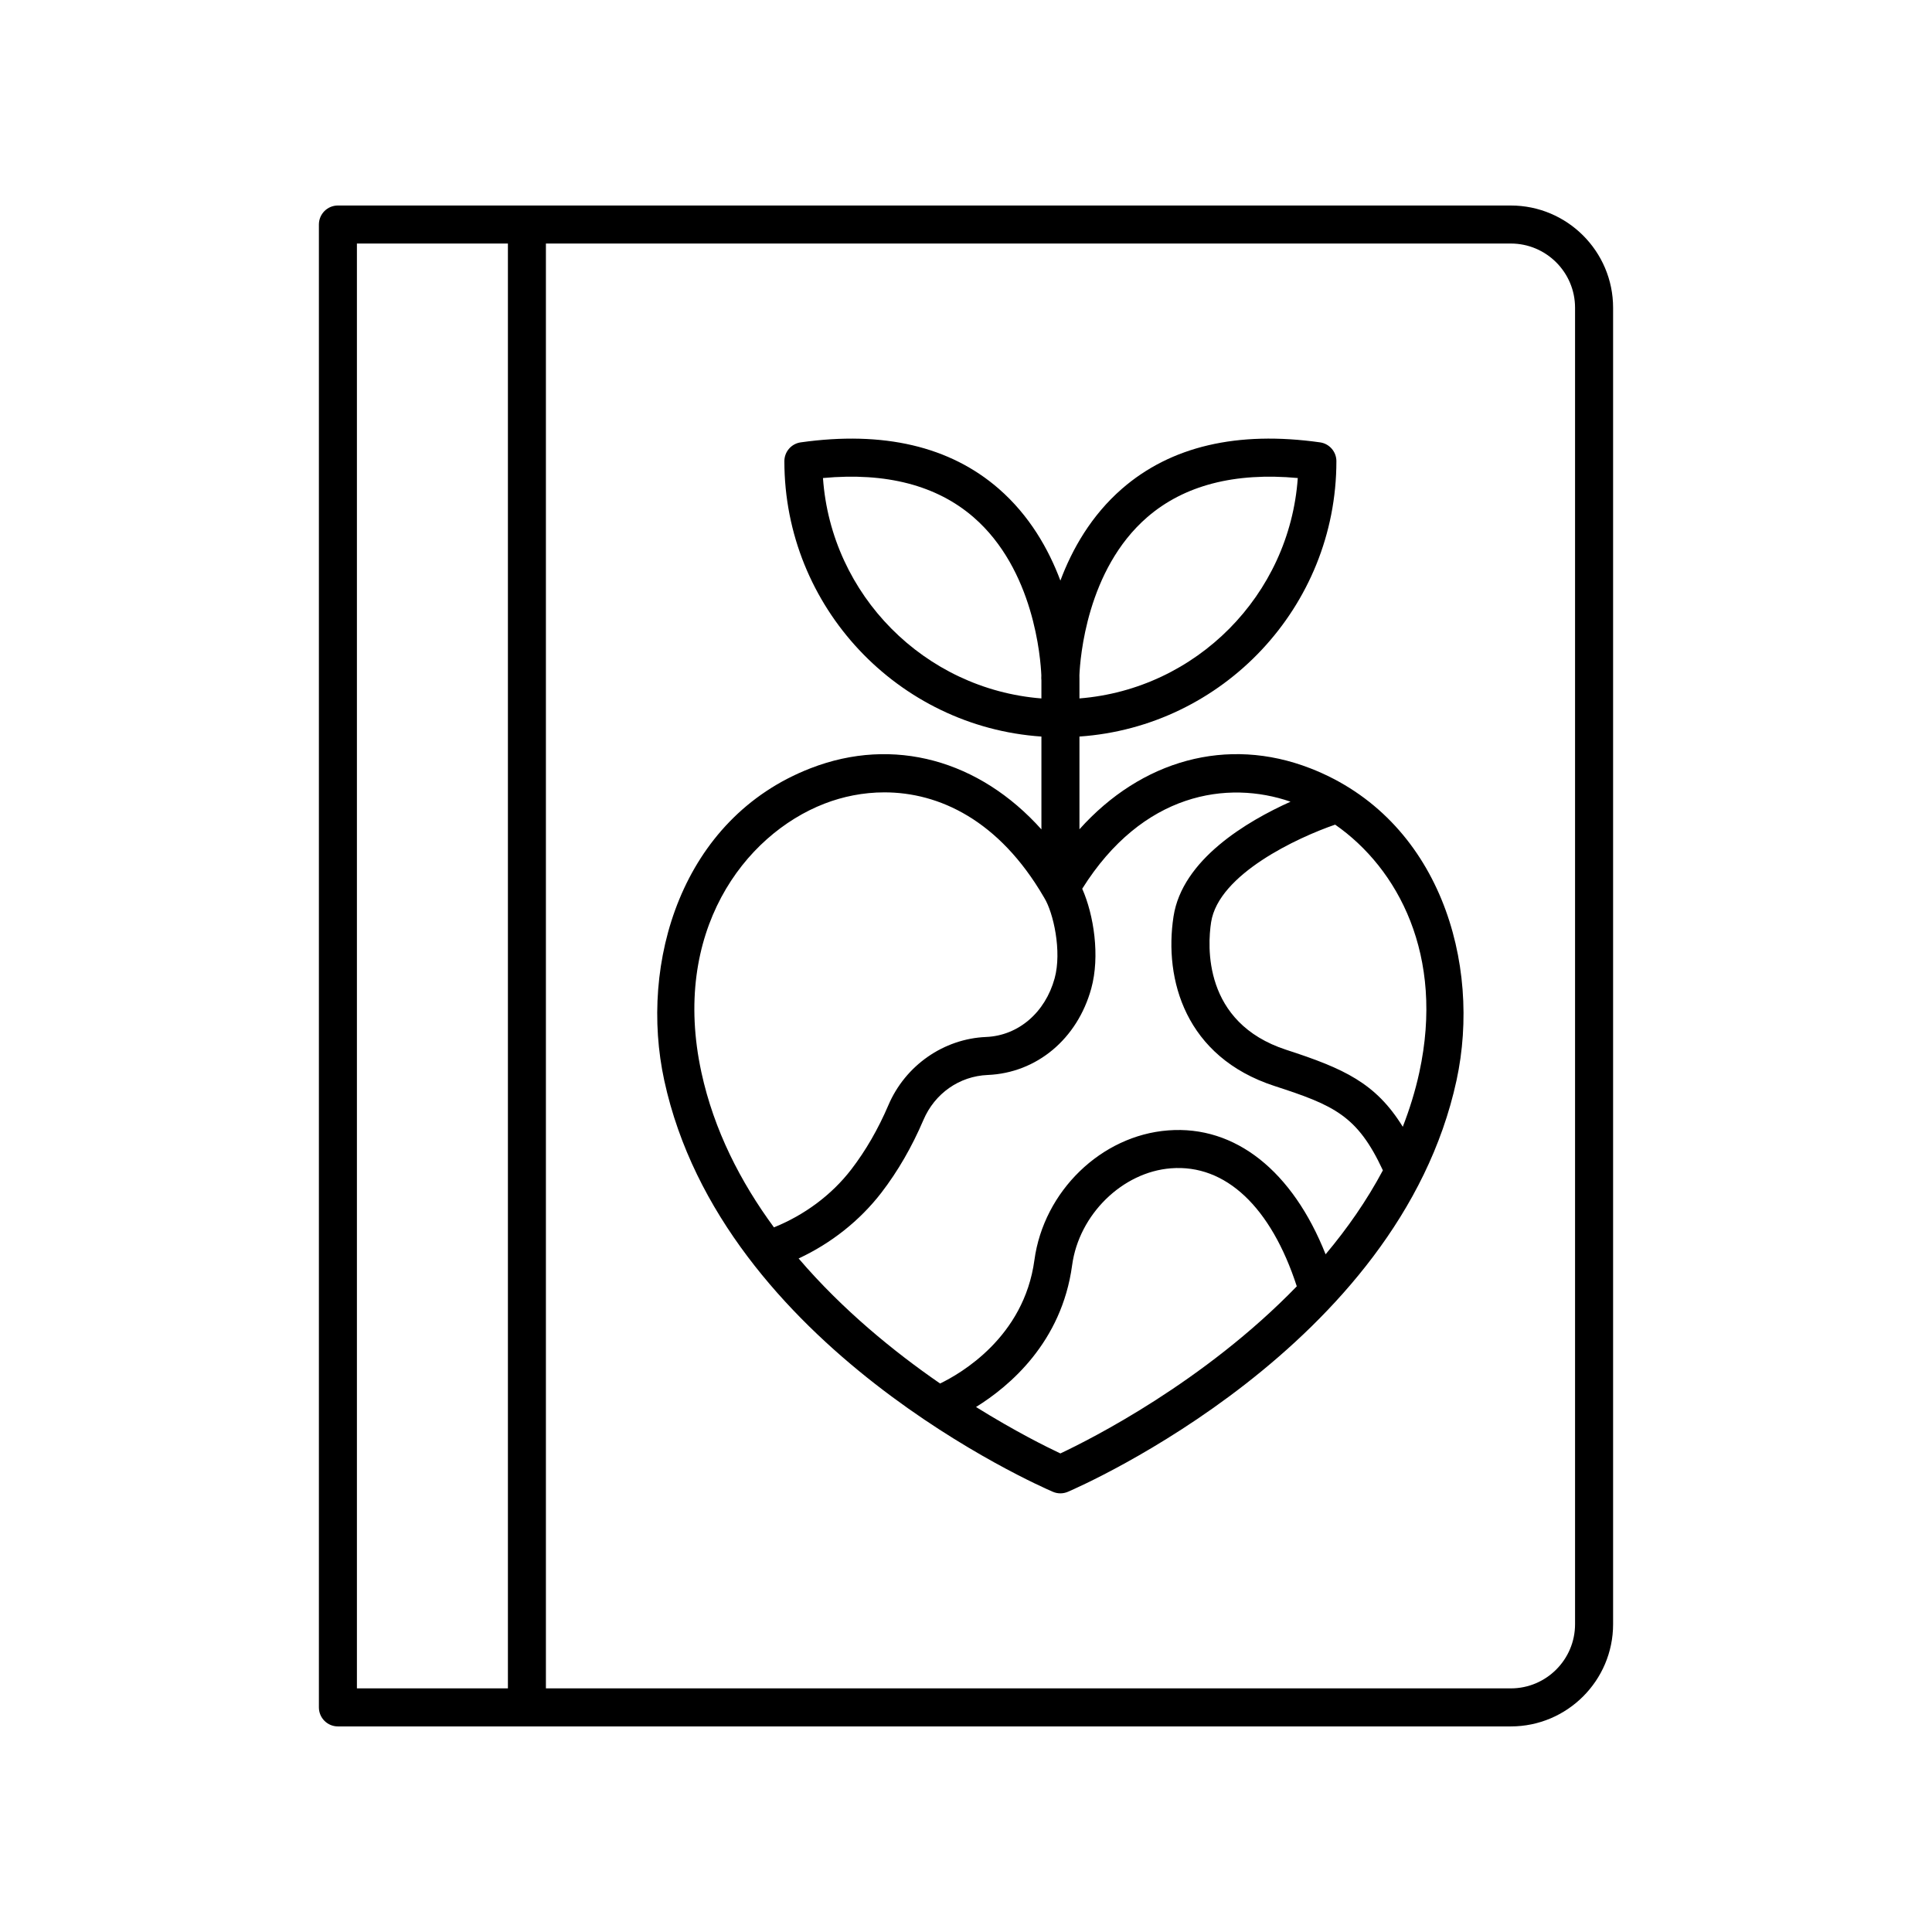
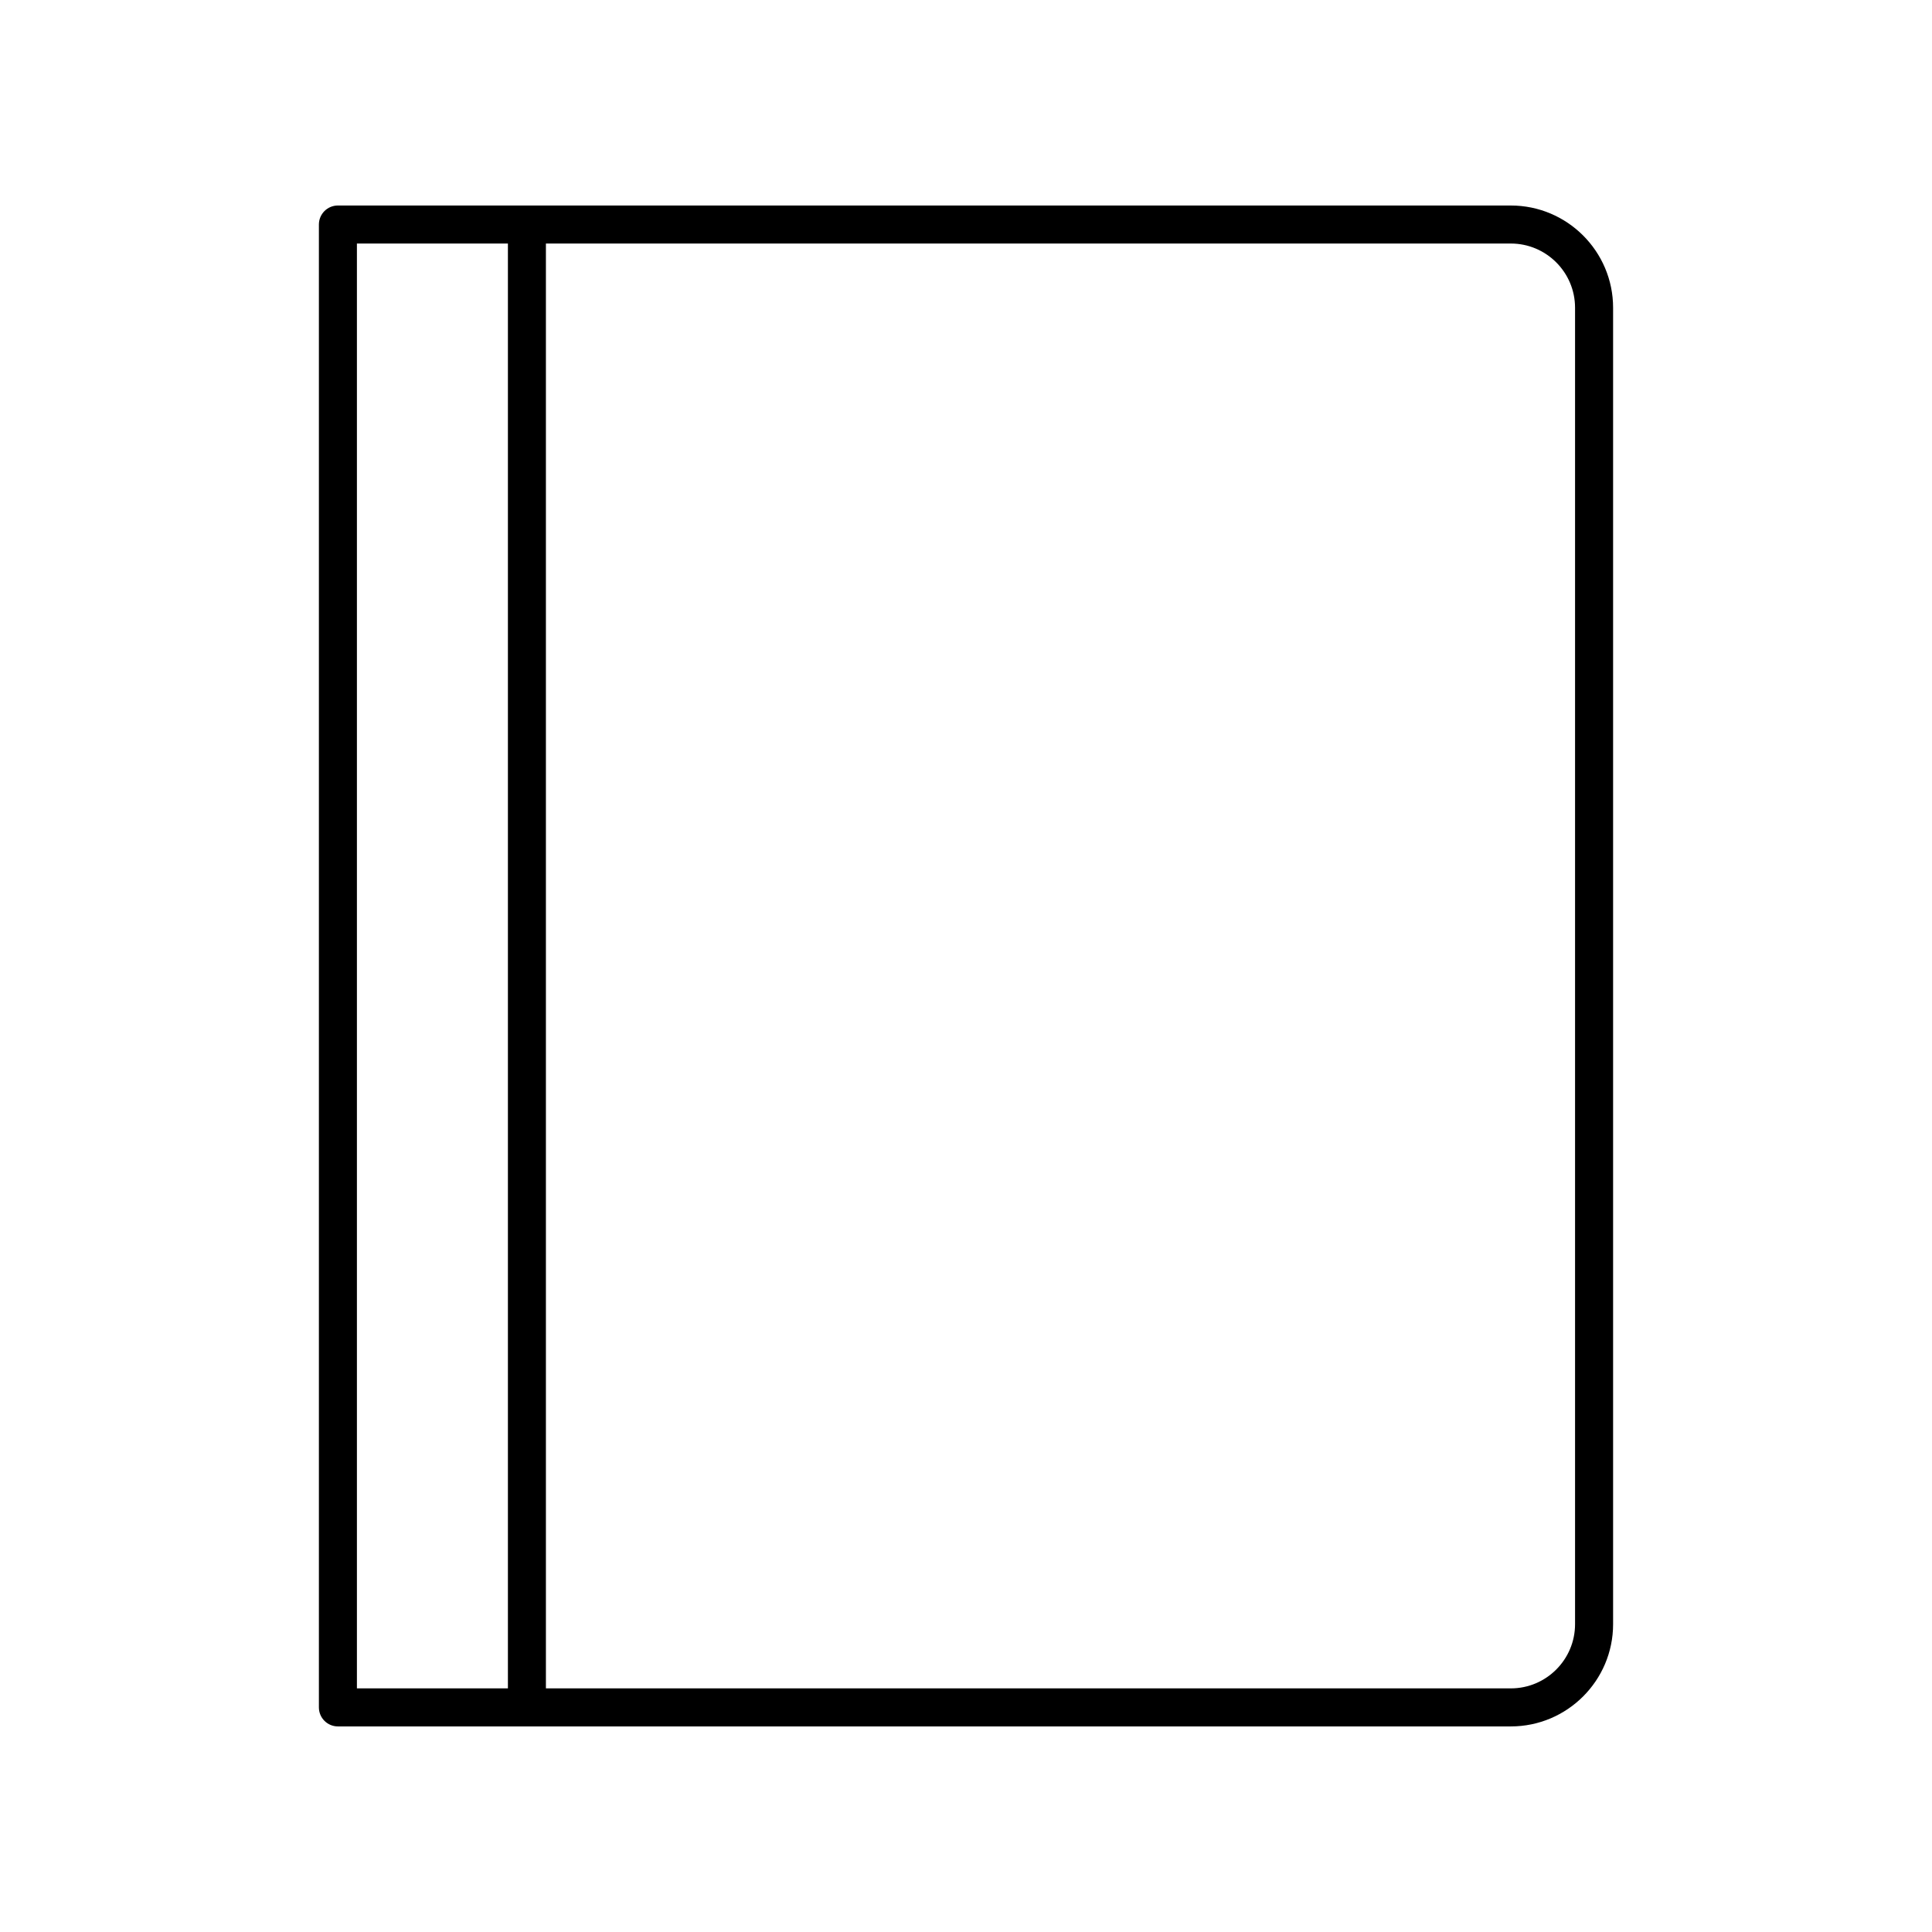
<svg xmlns="http://www.w3.org/2000/svg" fill="#000000" width="800px" height="800px" version="1.1" viewBox="144 144 512 512">
  <g>
    <path d="m233.55 198.46c-2.785 0-5.039 2.254-5.039 5.039v392.98c0 2.781 2.254 5.039 5.039 5.039h310.84c14.941 0 27.098-12.156 27.098-27.098v-348.86c0-14.941-12.156-27.098-27.098-27.098zm5.035 10.078h40.016v382.9h-40.016zm322.82 17.02v348.86c0 9.387-7.637 17.02-17.023 17.02h-255.71v-382.9h255.71c9.387 0 17.023 7.633 17.023 17.02z" />
-     <path d="m491.19 347.59c-22-8.539-44.715-2.133-61.125 16.176v-24.574c37.984-2.606 68.094-34.34 68.094-72.973 0-2.512-1.852-4.641-4.336-4.988-21.922-3.094-39.551 1.051-52.461 12.273-8.172 7.106-13.227 16.023-16.348 24.363-3.125-8.344-8.184-17.258-16.355-24.363-12.91-11.223-30.562-15.363-52.457-12.273-2.484 0.348-4.336 2.477-4.336 4.988 0 38.645 30.125 70.387 68.121 72.977v24.605c-16.418-18.332-39.16-24.746-61.16-16.211-34.367 13.336-45.523 51.723-38.789 82.754 15.34 70.695 99.418 107.47 102.99 109 0.629 0.273 1.309 0.41 1.984 0.41s1.352-0.137 1.984-0.41c3.57-1.531 87.641-38.305 102.99-109 6.727-31.031-4.43-69.426-38.801-82.758zm-43.168-66.523c9.75-8.445 23.184-11.934 39.902-10.383-2.18 31.031-26.906 55.941-57.859 58.406v-5.375c0-0.098 0-0.348-0.012-0.746 0.188-4.496 1.934-28.012 17.969-41.902zm-85.926-10.383c16.723-1.555 30.148 1.938 39.895 10.383 16.039 13.895 17.781 37.418 17.973 41.902-0.016 0.398-0.016 0.656-0.016 0.75 0 0.199 0.012 0.398 0.035 0.594v4.781c-30.965-2.453-55.707-27.367-57.887-58.41zm0.375 86.301c4.852-1.883 10.262-3 15.902-3 14.434 0 30.371 7.312 42.281 27.805 0.016 0.023 0.035 0.039 0.051 0.062 0.012 0.02 0.012 0.043 0.023 0.062 2.434 3.93 4.723 14.203 2.762 21.352-2.5 9.086-9.629 15.188-18.16 15.543-11.254 0.469-21.41 7.559-25.891 18.055-2.711 6.348-6.023 12.078-9.836 17.039-5.246 6.824-12.484 12.129-20.5 15.363-8.84-12.02-15.891-25.723-19.219-41.059-8.062-37.117 11.238-62.938 32.586-71.223zm-6.828 120.52c8.562-3.977 16.219-10.008 21.953-17.457 4.324-5.629 8.07-12.098 11.113-19.227 3.008-7.055 9.535-11.629 17.043-11.941 12.992-0.543 23.77-9.547 27.449-22.938 2.348-8.543 0.68-19.469-2.402-26.418 16.016-25.535 38.543-28.84 55.203-23.066-11.547 5.195-28.684 15.316-31.008 30.422-2.562 16.68 3.129 37.238 26.789 44.93 15.754 5.117 21.941 7.812 28.695 22.34-4.273 8.027-9.469 15.449-15.18 22.254-8.738-22.039-23.918-34.215-41.727-32.84-17.738 1.344-32.973 16.129-35.445 34.387-2.766 20.453-19.629 30.105-24.992 32.691-12.215-8.422-25.844-19.516-37.492-33.137zm69.367 51.672c-3.652-1.719-12.008-5.863-22.355-12.305 8.848-5.481 22.711-17.148 25.469-37.57 1.812-13.43 13.328-24.715 26.219-25.691 14.473-1.121 26.496 10.285 33.32 31.277-24.629 25.426-54.723 40.559-62.652 44.289zm95.121-100.97c-1.082 4.977-2.582 9.77-4.379 14.402-7.16-11.602-15.605-15.434-30.852-20.387-22.219-7.219-20.887-27.707-19.945-33.812 1.965-12.762 22.992-22.48 32.871-25.871 16.68 11.613 29.039 34.684 22.305 65.668z" />
  </g>
</svg>